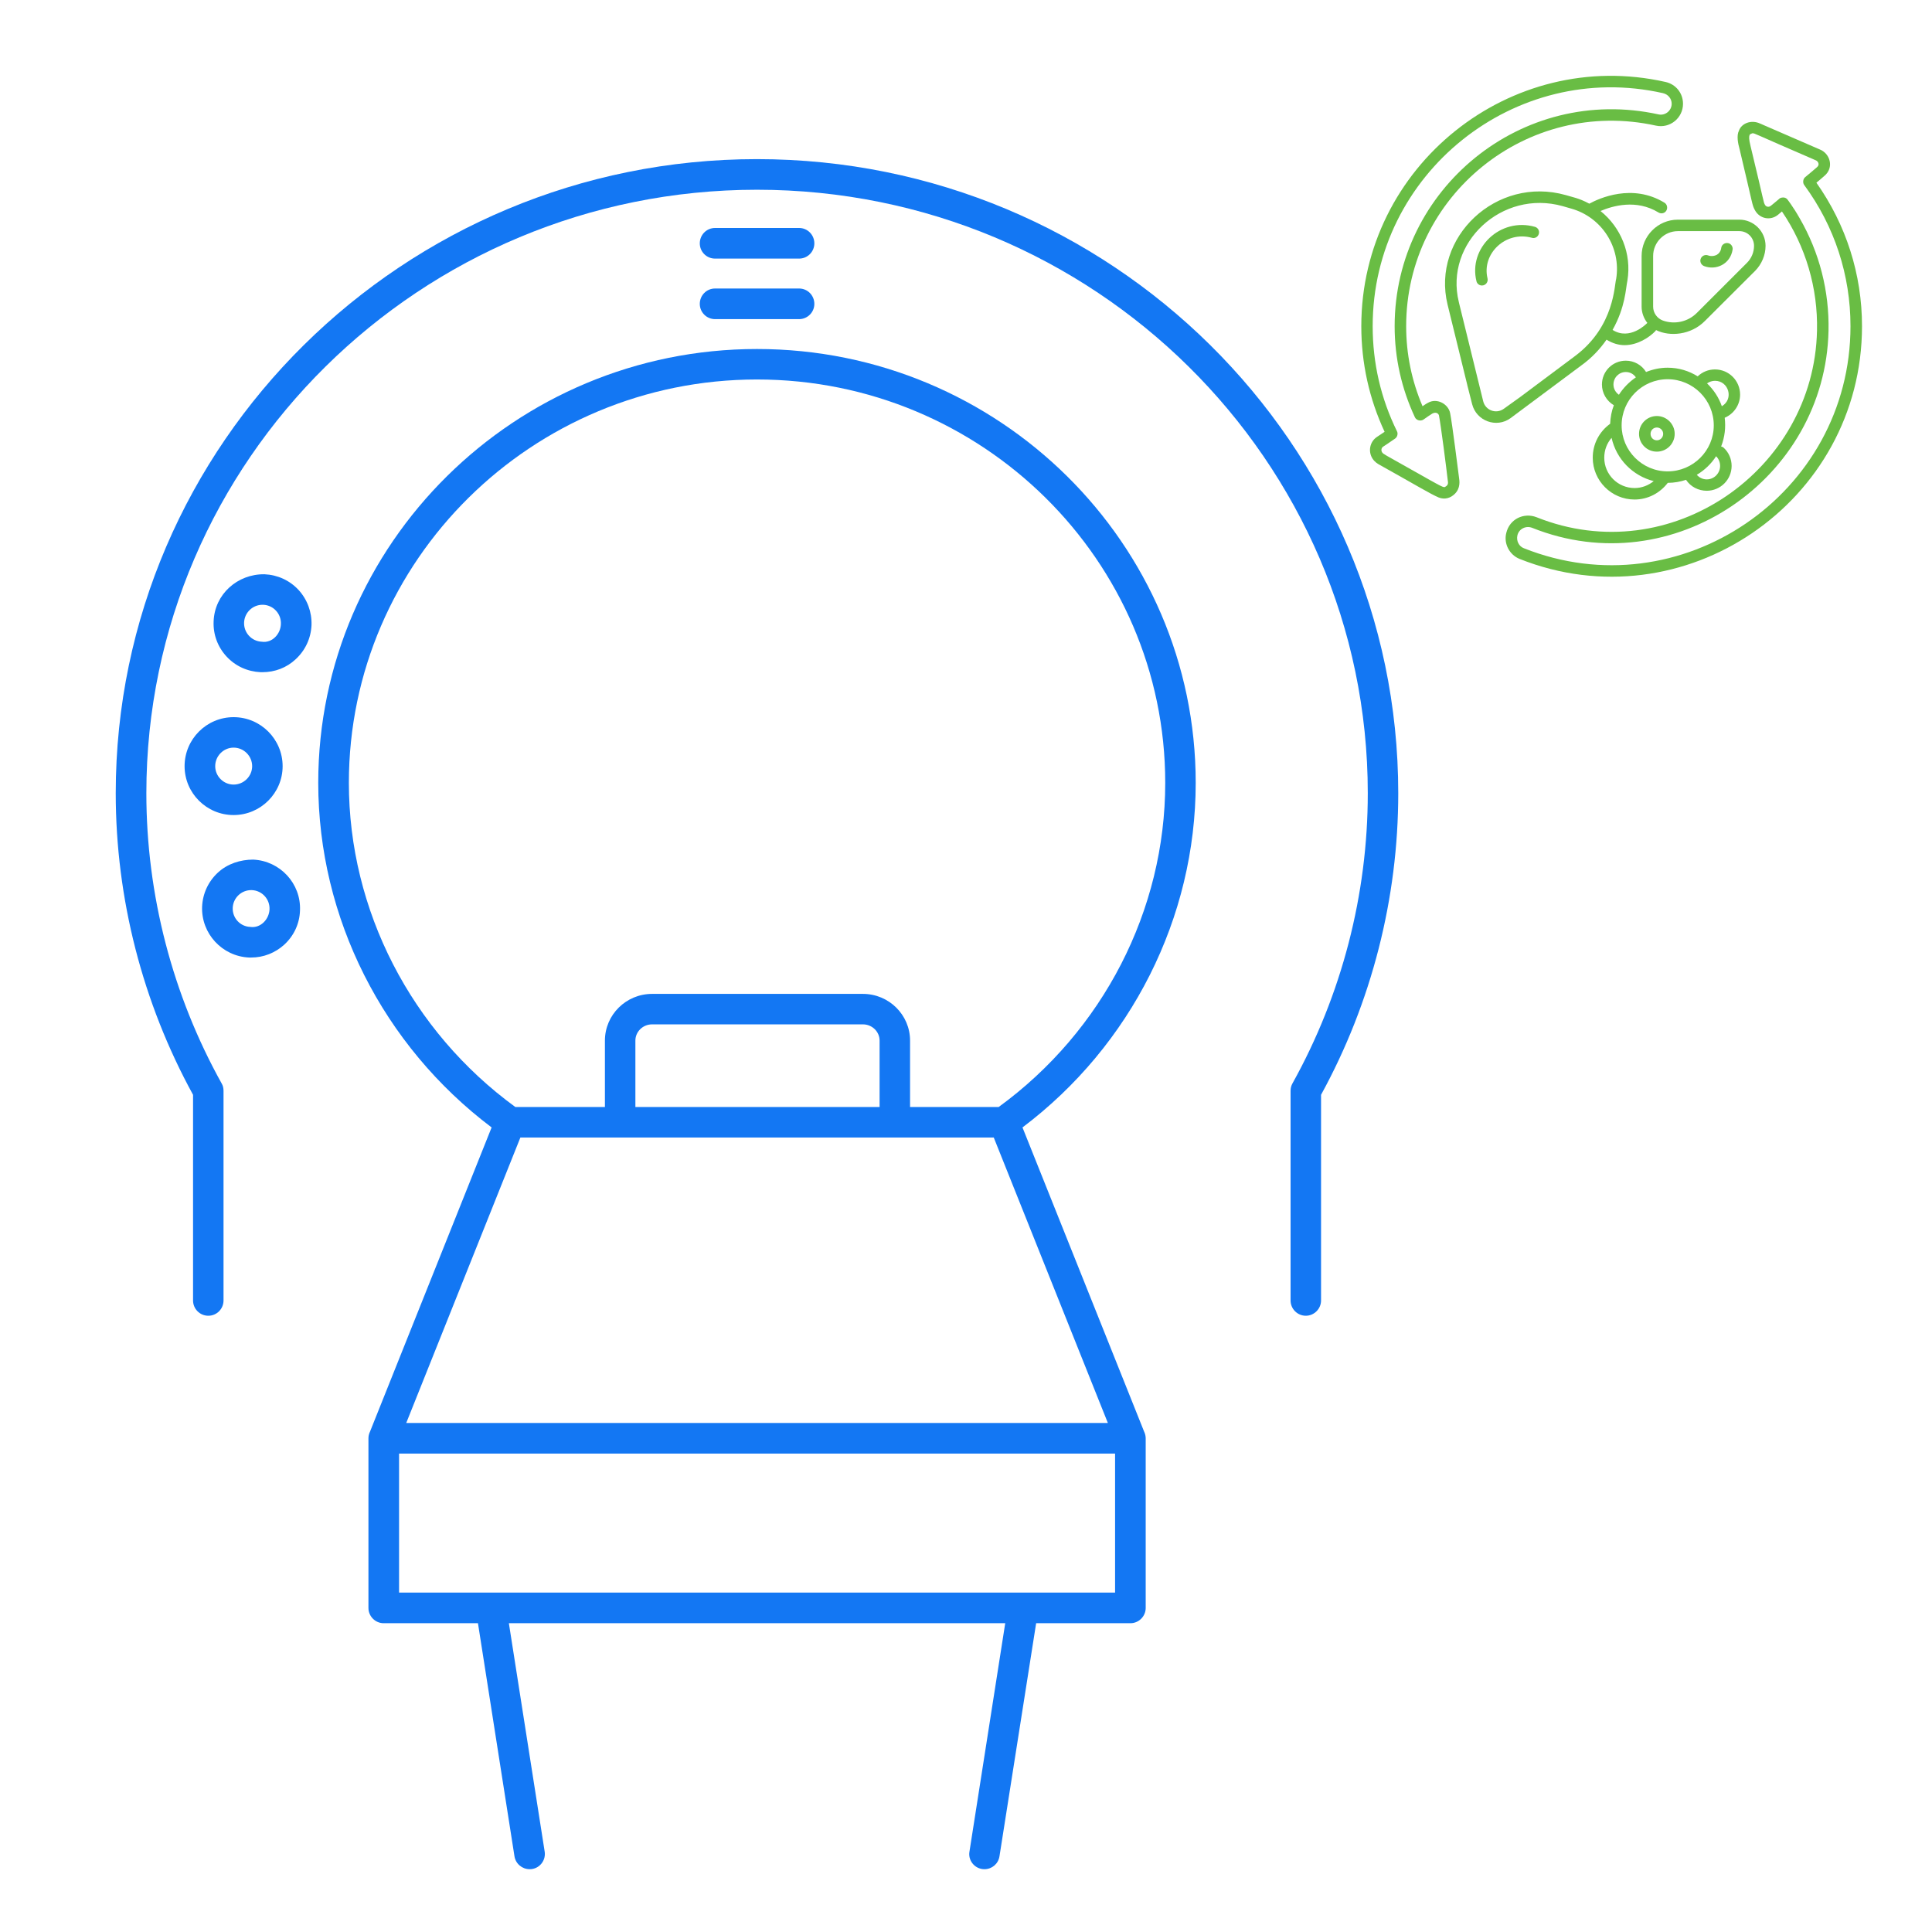
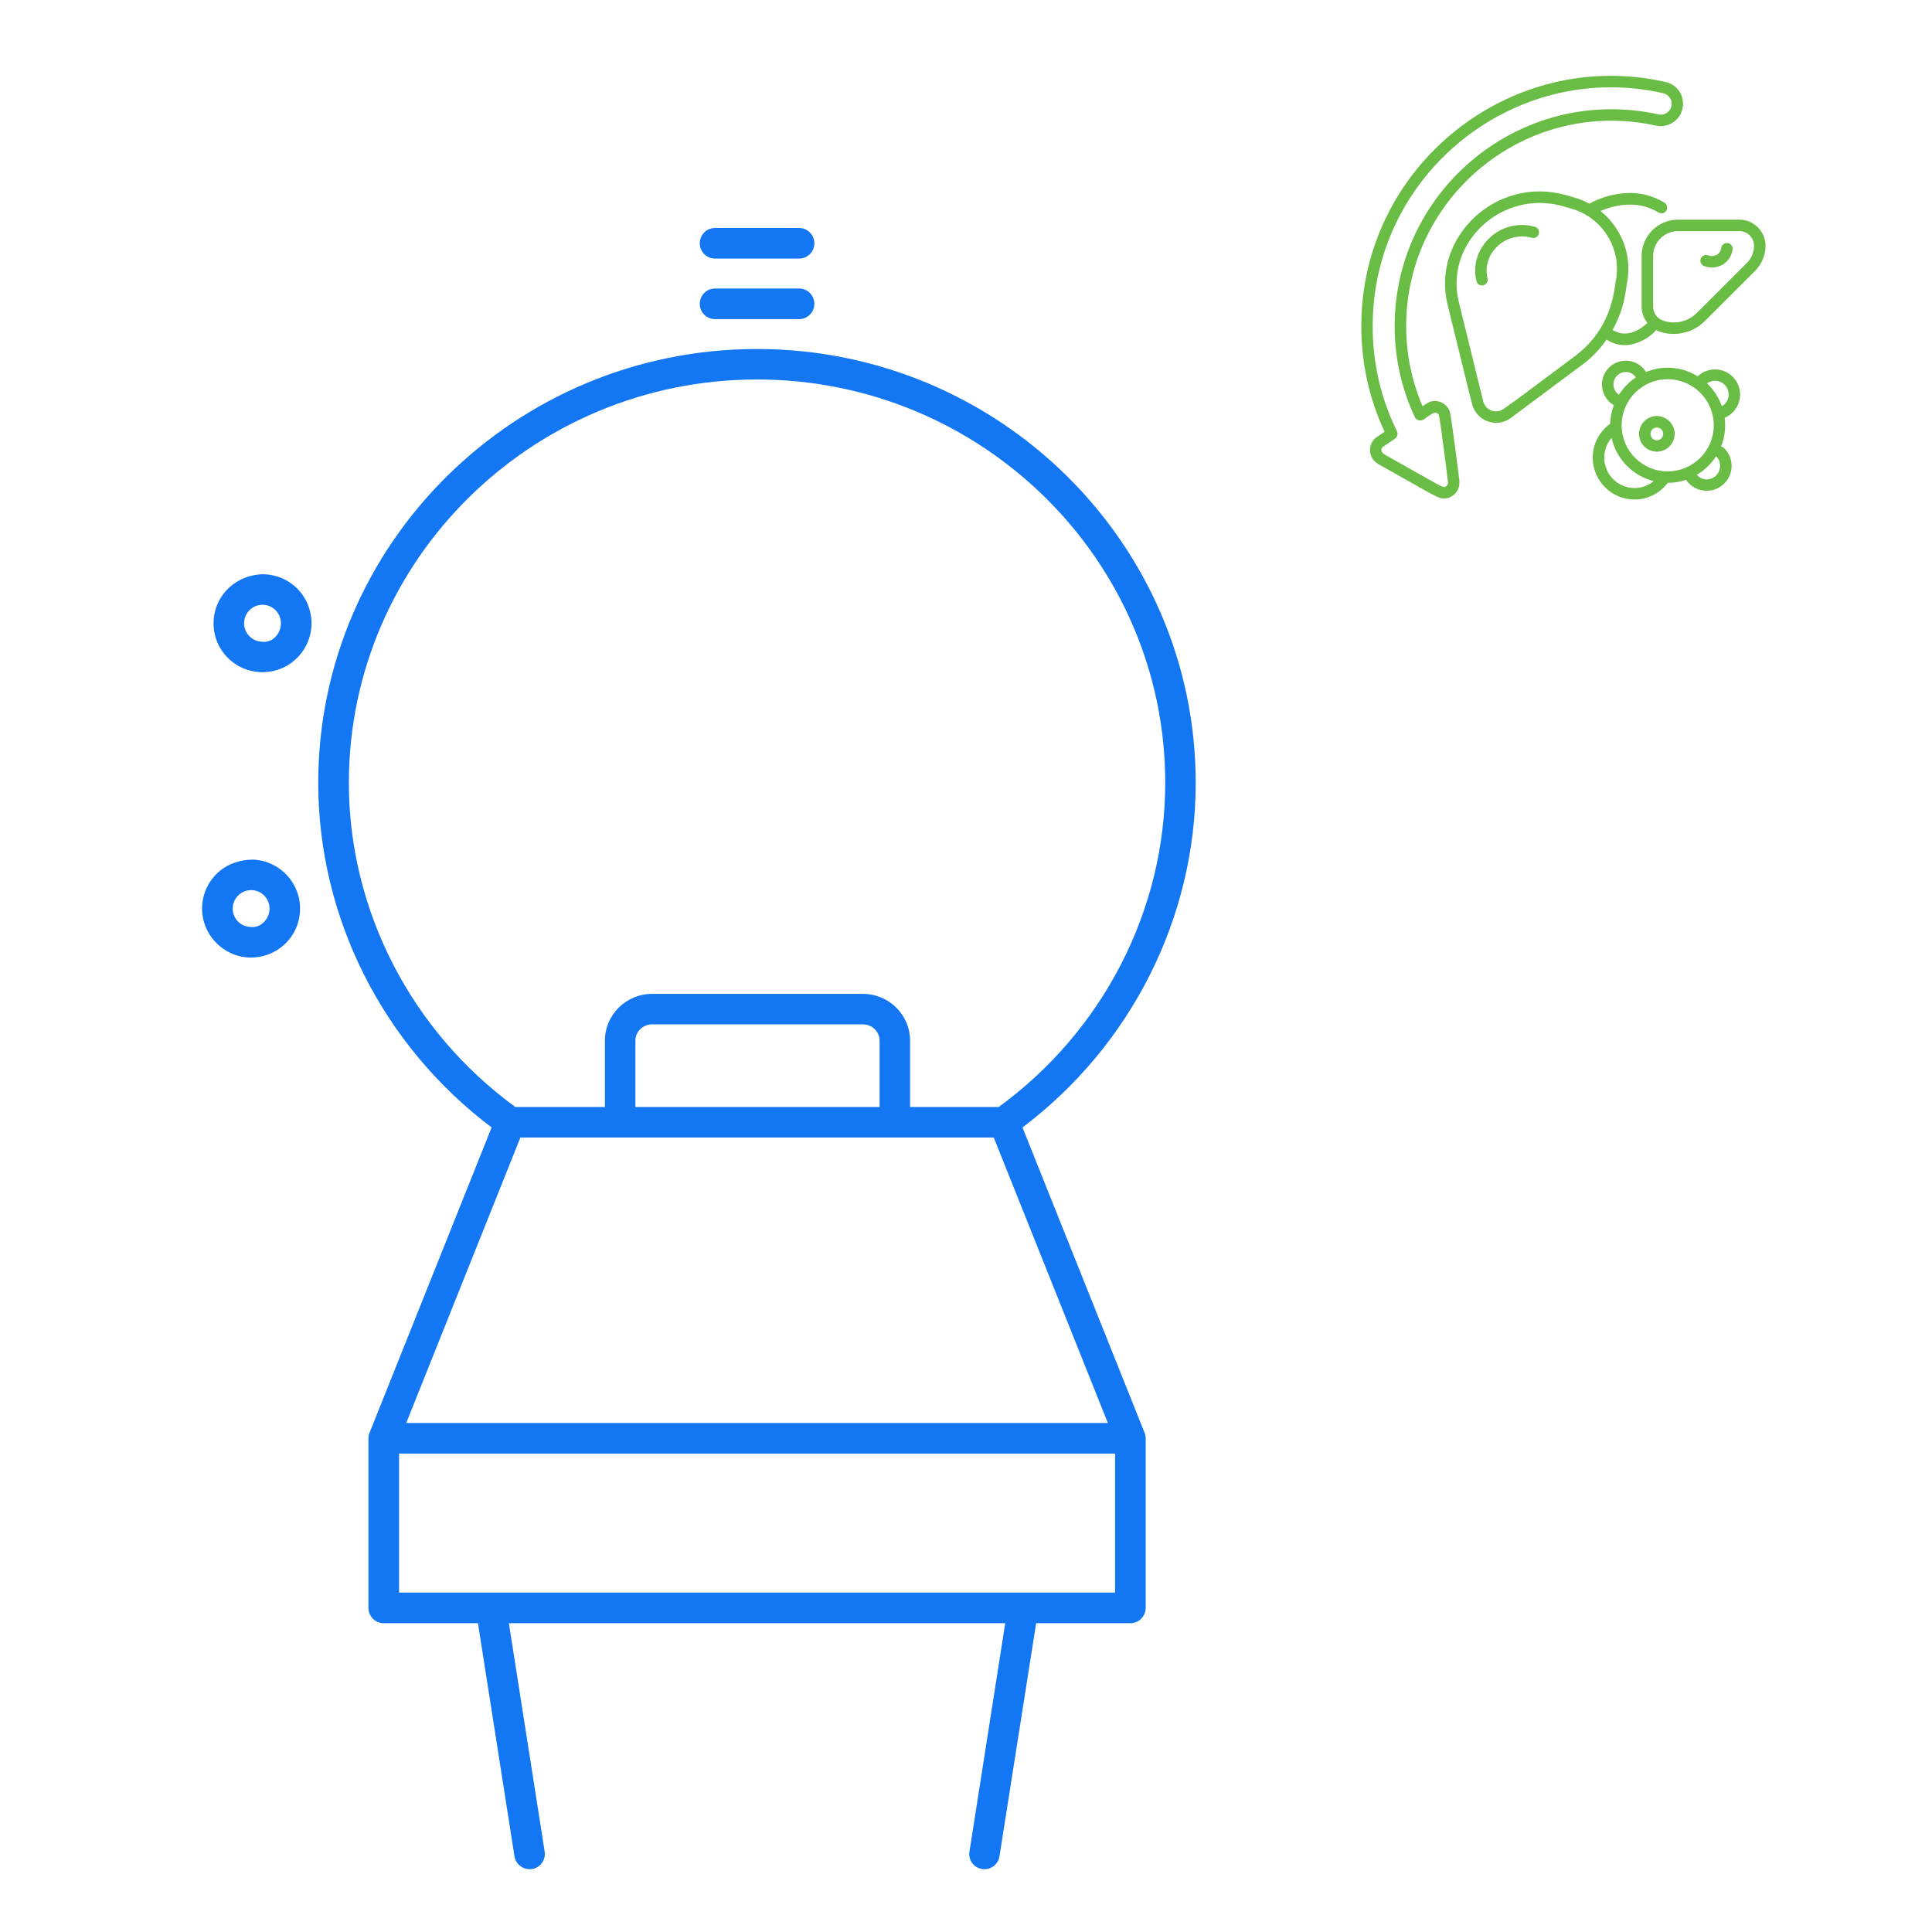
<svg xmlns="http://www.w3.org/2000/svg" width="70" zoomAndPan="magnify" viewBox="0 0 52.5 52.5" height="70" preserveAspectRatio="xMidYMid meet" version="1.0">
  <defs>
    <clipPath id="2428b89619">
-       <path d="M 3 4.324 L 38 4.324 L 38 36 L 3 36 Z M 3 4.324 " clip-rule="nonzero" />
-     </clipPath>
+       </clipPath>
    <clipPath id="b229f6afd2">
      <path d="M 36.91 2 L 46 2 L 46 14 L 36.91 14 Z M 36.91 2 " clip-rule="nonzero" />
    </clipPath>
  </defs>
  <g clip-path="url(#2428b89619)">
    <path fill="#1377f3" d="M 20.57 4.324 C 10.965 4.324 3.145 12.055 3.145 21.555 C 3.145 24.41 3.871 27.242 5.246 29.75 L 5.246 35.34 C 5.246 35.566 5.43 35.754 5.66 35.754 C 5.891 35.754 6.074 35.566 6.074 35.34 L 6.074 29.641 C 6.074 29.57 6.059 29.5 6.023 29.441 C 4.684 27.035 3.977 24.305 3.977 21.555 C 3.977 12.512 11.422 5.156 20.57 5.156 C 29.723 5.156 37.168 12.512 37.168 21.555 C 37.168 24.305 36.461 27.035 35.121 29.441 C 35.086 29.504 35.07 29.57 35.07 29.641 L 35.07 35.34 C 35.07 35.566 35.254 35.754 35.484 35.754 C 35.711 35.754 35.898 35.566 35.898 35.34 L 35.898 29.75 C 37.273 27.242 37.996 24.41 37.996 21.555 C 37.996 12.055 30.18 4.324 20.57 4.324 Z M 20.57 4.324 " fill-opacity="1" fill-rule="nonzero" />
  </g>
  <path fill="#1377f3" d="M 32.492 21.273 C 32.492 14.773 27.145 9.484 20.57 9.484 C 14 9.484 8.648 14.773 8.648 21.273 C 8.648 24.938 10.406 28.41 13.359 30.637 L 10.047 38.922 C 10.047 38.922 10.043 38.922 10.043 38.926 L 10.043 38.93 C 10.023 38.977 10.012 39.031 10.012 39.086 L 10.012 43.695 C 10.012 43.922 10.199 44.109 10.426 44.109 L 12.988 44.109 L 13.98 50.441 C 14.012 50.648 14.191 50.793 14.391 50.793 C 14.414 50.793 14.434 50.793 14.457 50.789 C 14.684 50.754 14.836 50.539 14.801 50.316 L 13.828 44.109 L 27.316 44.109 L 26.344 50.316 C 26.305 50.539 26.461 50.754 26.688 50.789 C 26.711 50.793 26.73 50.793 26.754 50.793 C 26.953 50.793 27.129 50.648 27.16 50.441 L 28.156 44.109 L 30.719 44.109 C 30.945 44.109 31.133 43.922 31.133 43.695 L 31.133 39.086 C 31.133 39.031 31.121 38.977 31.102 38.93 L 31.102 38.926 C 31.098 38.922 31.098 38.922 31.098 38.922 L 27.785 30.637 C 30.738 28.41 32.492 24.934 32.492 21.273 Z M 23.902 30.082 L 17.266 30.082 L 17.266 28.277 C 17.266 28.035 17.469 27.836 17.719 27.836 L 23.449 27.836 C 23.699 27.836 23.902 28.035 23.902 28.277 Z M 27.004 30.91 L 30.105 38.668 L 11.039 38.668 L 14.141 30.91 Z M 10.844 43.277 L 10.844 39.5 L 30.301 39.5 L 30.301 43.277 Z M 27.137 30.082 L 24.73 30.082 L 24.73 28.277 C 24.73 27.578 24.156 27.008 23.449 27.008 L 17.719 27.008 C 17.012 27.008 16.438 27.578 16.438 28.277 L 16.438 30.082 L 14.004 30.082 C 11.172 28.016 9.48 24.734 9.48 21.273 C 9.48 15.23 14.457 10.312 20.57 10.312 C 26.688 10.312 31.664 15.23 31.664 21.273 C 31.664 24.734 29.973 28.016 27.137 30.082 Z M 27.137 30.082 " fill-opacity="1" fill-rule="nonzero" />
  <path fill="#1377f3" d="M 19.43 7.027 L 21.715 7.027 C 21.945 7.027 22.129 6.84 22.129 6.613 C 22.129 6.383 21.945 6.195 21.715 6.195 L 19.43 6.195 C 19.199 6.195 19.016 6.383 19.016 6.613 C 19.016 6.84 19.199 7.027 19.43 7.027 Z M 19.43 7.027 " fill-opacity="1" fill-rule="nonzero" />
  <path fill="#1377f3" d="M 19.43 8.672 L 21.715 8.672 C 21.945 8.672 22.129 8.484 22.129 8.258 C 22.129 8.027 21.945 7.84 21.715 7.84 L 19.43 7.84 C 19.199 7.84 19.016 8.027 19.016 8.258 C 19.016 8.484 19.199 8.672 19.43 8.672 Z M 19.43 8.672 " fill-opacity="1" fill-rule="nonzero" />
  <path fill="#1377f3" d="M 7.188 15.605 C 6.453 15.594 5.832 16.148 5.805 16.883 C 5.789 17.238 5.914 17.578 6.156 17.84 C 6.398 18.102 6.727 18.25 7.082 18.266 C 7.098 18.266 7.117 18.266 7.133 18.266 C 7.469 18.266 7.789 18.145 8.035 17.914 C 8.297 17.672 8.449 17.344 8.465 16.988 C 8.477 16.633 8.352 16.293 8.113 16.031 C 7.871 15.77 7.543 15.621 7.188 15.605 Z M 7.113 17.438 C 6.836 17.426 6.621 17.191 6.633 16.914 C 6.645 16.645 6.867 16.434 7.133 16.434 C 7.141 16.434 7.148 16.434 7.152 16.434 C 7.43 16.445 7.645 16.68 7.633 16.957 C 7.625 17.23 7.395 17.48 7.113 17.438 Z M 7.113 17.438 " fill-opacity="1" fill-rule="nonzero" />
  <path fill="#1377f3" d="M 6.879 23.359 C 6.535 23.359 6.184 23.469 5.922 23.711 C 5.66 23.953 5.508 24.281 5.492 24.637 C 5.465 25.371 6.039 25.988 6.77 26.02 C 6.789 26.02 6.805 26.02 6.824 26.02 C 7.16 26.02 7.477 25.895 7.727 25.668 C 7.988 25.426 8.141 25.098 8.152 24.742 C 8.184 24.008 7.609 23.391 6.879 23.359 Z M 6.805 25.188 C 6.527 25.18 6.312 24.945 6.324 24.668 C 6.336 24.398 6.559 24.188 6.824 24.188 C 6.832 24.188 6.836 24.188 6.844 24.188 C 7.121 24.199 7.336 24.434 7.324 24.711 C 7.312 24.984 7.078 25.227 6.805 25.188 Z M 6.805 25.188 " fill-opacity="1" fill-rule="nonzero" />
-   <path fill="#1377f3" d="M 7.68 20.82 C 7.68 20.086 7.082 19.488 6.348 19.488 C 5.613 19.488 5.016 20.086 5.016 20.82 C 5.016 21.551 5.613 22.148 6.348 22.148 C 7.082 22.148 7.68 21.551 7.68 20.82 Z M 5.848 20.82 C 5.848 20.543 6.074 20.316 6.348 20.316 C 6.625 20.316 6.852 20.543 6.852 20.82 C 6.852 21.094 6.625 21.32 6.348 21.32 C 6.074 21.32 5.848 21.094 5.848 20.82 Z M 5.848 20.82 " fill-opacity="1" fill-rule="nonzero" />
  <path fill="#69bd44" d="M 47.977 6.68 C 47.977 6.289 47.656 5.969 47.266 5.969 L 45.594 5.969 C 45.051 5.969 44.609 6.414 44.609 6.957 L 44.609 8.332 C 44.609 8.496 44.668 8.652 44.766 8.777 C 44.762 8.777 44.762 8.777 44.758 8.781 C 44.738 8.801 44.289 9.262 43.82 8.965 C 44.172 8.336 44.176 7.84 44.223 7.625 C 44.344 6.891 44.043 6.176 43.492 5.734 C 43.82 5.594 44.465 5.406 45.066 5.773 C 45.141 5.82 45.238 5.797 45.281 5.723 C 45.324 5.648 45.301 5.551 45.23 5.508 C 44.359 4.977 43.457 5.387 43.188 5.535 C 42.902 5.379 42.715 5.355 42.547 5.301 C 40.66 4.77 38.891 6.453 39.336 8.277 L 39.871 10.457 C 39.871 10.457 39.871 10.461 39.871 10.461 L 40.004 10.984 C 40.121 11.441 40.664 11.641 41.047 11.363 L 42.992 9.914 C 43.254 9.723 43.477 9.488 43.656 9.23 C 43.82 9.332 43.988 9.379 44.145 9.379 C 44.504 9.379 44.824 9.164 44.984 8.996 C 44.992 8.988 44.996 8.977 45 8.969 C 45.375 9.156 45.949 9.105 46.328 8.723 L 47.695 7.359 C 47.871 7.18 47.977 6.934 47.977 6.68 Z M 42.809 9.668 L 41.309 10.789 L 40.863 11.109 C 40.656 11.258 40.367 11.152 40.305 10.906 C 39.395 7.199 39.707 8.48 39.641 8.203 C 39.25 6.605 40.809 5.137 42.465 5.602 L 42.695 5.668 C 43.527 5.902 44.055 6.723 43.918 7.578 C 43.867 7.734 43.879 8.863 42.809 9.668 Z M 47.473 7.141 L 46.109 8.504 C 45.867 8.746 45.508 8.824 45.188 8.711 C 45.027 8.652 44.922 8.5 44.922 8.332 L 44.922 6.957 C 44.922 6.586 45.223 6.281 45.594 6.281 L 47.266 6.281 C 47.488 6.281 47.664 6.461 47.664 6.68 C 47.664 6.852 47.594 7.02 47.473 7.141 Z M 47.473 7.141 " fill-opacity="1" fill-rule="nonzero" />
  <path fill="#69bd44" d="M 41.711 6.164 C 40.766 5.898 39.898 6.738 40.121 7.641 C 40.137 7.711 40.199 7.758 40.27 7.758 C 40.371 7.758 40.445 7.664 40.422 7.566 C 40.258 6.895 40.914 6.266 41.625 6.461 C 41.707 6.488 41.793 6.438 41.816 6.355 C 41.84 6.273 41.793 6.188 41.711 6.164 Z M 41.711 6.164 " fill-opacity="1" fill-rule="nonzero" />
  <path fill="#69bd44" d="M 46.953 6.605 C 46.867 6.594 46.785 6.648 46.773 6.734 C 46.762 6.82 46.719 6.883 46.656 6.922 C 46.586 6.961 46.492 6.969 46.418 6.941 C 46.336 6.91 46.246 6.949 46.215 7.031 C 46.184 7.109 46.227 7.199 46.305 7.23 C 46.629 7.355 47.02 7.18 47.082 6.781 C 47.094 6.699 47.035 6.617 46.953 6.605 Z M 46.953 6.605 " fill-opacity="1" fill-rule="nonzero" />
-   <path fill="#69bd44" d="M 49.574 4.781 C 49.848 4.555 49.73 4.172 49.453 4.062 C 47.453 3.199 47.941 3.402 47.832 3.359 C 47.586 3.242 47.32 3.355 47.254 3.551 C 47.184 3.684 47.23 3.906 47.27 4.047 C 47.652 5.645 47.605 5.551 47.688 5.711 C 47.812 5.941 48.105 6.008 48.316 5.836 C 48.352 5.805 48.387 5.777 48.422 5.746 C 49.066 6.691 49.402 7.828 49.375 8.984 C 49.297 12.773 45.395 15.512 41.754 14.055 C 41.414 13.922 41.02 14.098 40.93 14.488 C 40.859 14.777 41.02 15.078 41.293 15.188 C 45.742 16.957 50.598 13.656 50.598 8.863 C 50.598 7.457 50.168 6.113 49.359 4.965 C 49.434 4.902 49.504 4.844 49.574 4.781 Z M 41.41 14.898 C 41.277 14.848 41.199 14.699 41.234 14.547 C 41.277 14.367 41.469 14.277 41.637 14.344 C 45.469 15.875 49.602 13.004 49.688 8.988 C 49.711 7.914 49.441 6.859 48.906 5.934 C 48.719 5.602 48.551 5.395 48.57 5.418 C 48.477 5.312 48.332 5.402 48.355 5.398 C 48.129 5.586 48.141 5.578 48.117 5.594 C 48.062 5.637 47.992 5.621 47.961 5.566 C 47.91 5.461 47.965 5.605 47.57 3.973 C 47.52 3.77 47.527 3.719 47.543 3.668 C 47.551 3.645 47.598 3.629 47.621 3.621 C 47.699 3.625 47.594 3.602 49.332 4.352 C 49.41 4.379 49.457 4.477 49.375 4.543 C 49.266 4.637 49.16 4.727 49.051 4.816 C 48.992 4.867 48.984 4.969 49.027 5.027 C 49.852 6.148 50.285 7.477 50.285 8.863 C 50.285 13.434 45.652 16.586 41.41 14.898 Z M 41.41 14.898 " fill-opacity="1" fill-rule="nonzero" />
  <g clip-path="url(#b229f6afd2)">
    <path fill="#69bd44" d="M 37.414 11.875 C 37.223 12.004 37.168 12.27 37.301 12.469 C 37.359 12.555 37.434 12.602 37.492 12.633 C 38.527 13.211 38.867 13.422 39.098 13.52 C 39.262 13.582 39.418 13.535 39.535 13.418 C 39.691 13.262 39.66 13.066 39.648 12.984 C 39.625 12.812 39.461 11.496 39.406 11.227 C 39.359 10.98 39.047 10.805 38.805 10.945 C 38.719 10.996 38.781 10.953 38.656 11.039 C 38.363 10.352 38.211 9.621 38.211 8.863 C 38.211 5.32 41.492 2.641 45 3.414 C 45.379 3.496 45.734 3.207 45.734 2.82 C 45.734 2.531 45.539 2.289 45.258 2.227 C 41.047 1.277 36.992 4.512 36.992 8.863 C 36.992 9.871 37.207 10.836 37.625 11.734 C 37.555 11.781 37.484 11.828 37.414 11.875 Z M 45.188 2.531 C 45.328 2.562 45.426 2.68 45.426 2.82 C 45.426 3.008 45.25 3.148 45.07 3.109 C 41.352 2.293 37.898 5.137 37.898 8.863 C 37.898 9.73 38.086 10.562 38.449 11.34 C 38.488 11.422 38.602 11.453 38.68 11.402 C 38.715 11.375 38.887 11.258 38.922 11.238 C 39.035 11.18 39.094 11.25 39.102 11.289 C 39.156 11.562 39.309 12.762 39.34 13.043 C 39.355 13.129 39.355 13.18 39.281 13.223 C 39.227 13.258 39.254 13.27 38.332 12.75 C 37.609 12.34 37.594 12.344 37.559 12.293 C 37.527 12.25 37.531 12.172 37.586 12.137 C 37.66 12.09 37.746 12.031 37.91 11.918 C 37.969 11.879 37.996 11.785 37.961 11.719 C 37.523 10.828 37.301 9.867 37.301 8.863 C 37.301 4.711 41.172 1.625 45.188 2.531 Z M 45.188 2.531 " fill-opacity="1" fill-rule="nonzero" />
  </g>
  <path fill="#69bd44" d="M 47.285 10.723 C 47.285 10.344 46.98 10.039 46.602 10.039 C 46.426 10.039 46.262 10.105 46.133 10.227 C 45.895 10.078 45.617 9.992 45.316 9.992 C 45.109 9.992 44.914 10.035 44.73 10.109 C 44.613 9.918 44.406 9.801 44.18 9.801 C 43.82 9.801 43.531 10.09 43.531 10.449 C 43.531 10.68 43.656 10.895 43.855 11.012 C 43.793 11.168 43.762 11.34 43.754 11.516 C 43.457 11.73 43.281 12.066 43.281 12.438 C 43.281 13.062 43.789 13.574 44.418 13.574 C 44.777 13.574 45.105 13.402 45.32 13.121 C 45.492 13.121 45.66 13.09 45.816 13.039 C 45.941 13.227 46.152 13.336 46.379 13.336 C 46.75 13.336 47.055 13.035 47.055 12.66 C 47.055 12.473 46.977 12.293 46.84 12.168 C 46.82 12.148 46.797 12.137 46.77 12.133 C 46.871 11.871 46.898 11.613 46.867 11.352 C 47.117 11.246 47.285 11 47.285 10.723 Z M 46.57 11.559 C 46.57 12.246 46.008 12.809 45.316 12.809 C 44.625 12.809 44.066 12.246 44.066 11.559 C 44.066 10.867 44.625 10.305 45.316 10.305 C 46.008 10.305 46.57 10.867 46.57 11.559 Z M 43.844 10.449 C 43.844 10.262 43.992 10.109 44.18 10.109 C 44.293 10.109 44.391 10.164 44.453 10.254 C 44.27 10.379 44.113 10.539 43.992 10.727 C 43.902 10.664 43.844 10.562 43.844 10.449 Z M 43.594 12.438 C 43.594 12.234 43.664 12.047 43.793 11.898 C 43.922 12.477 44.367 12.93 44.938 13.074 C 44.793 13.191 44.613 13.262 44.418 13.262 C 43.961 13.262 43.594 12.891 43.594 12.438 Z M 46.742 12.66 C 46.742 12.863 46.578 13.027 46.379 13.027 C 46.273 13.027 46.176 12.98 46.109 12.902 C 46.32 12.777 46.5 12.605 46.633 12.398 C 46.703 12.465 46.742 12.562 46.742 12.66 Z M 46.789 11.039 C 46.707 10.801 46.566 10.59 46.387 10.418 C 46.449 10.375 46.523 10.348 46.602 10.348 C 46.977 10.348 47.121 10.844 46.789 11.039 Z M 46.789 11.039 " fill-opacity="1" fill-rule="nonzero" />
  <path fill="#69bd44" d="M 45.023 12.273 C 45.289 12.273 45.508 12.059 45.508 11.789 C 45.508 11.523 45.289 11.305 45.023 11.305 C 44.754 11.305 44.539 11.523 44.539 11.789 C 44.539 12.059 44.754 12.273 45.023 12.273 Z M 45.023 11.617 C 45.117 11.617 45.195 11.695 45.195 11.789 C 45.195 11.887 45.117 11.965 45.023 11.965 C 44.926 11.965 44.852 11.887 44.852 11.789 C 44.852 11.695 44.926 11.617 45.023 11.617 Z M 45.023 11.617 " fill-opacity="1" fill-rule="nonzero" />
</svg>